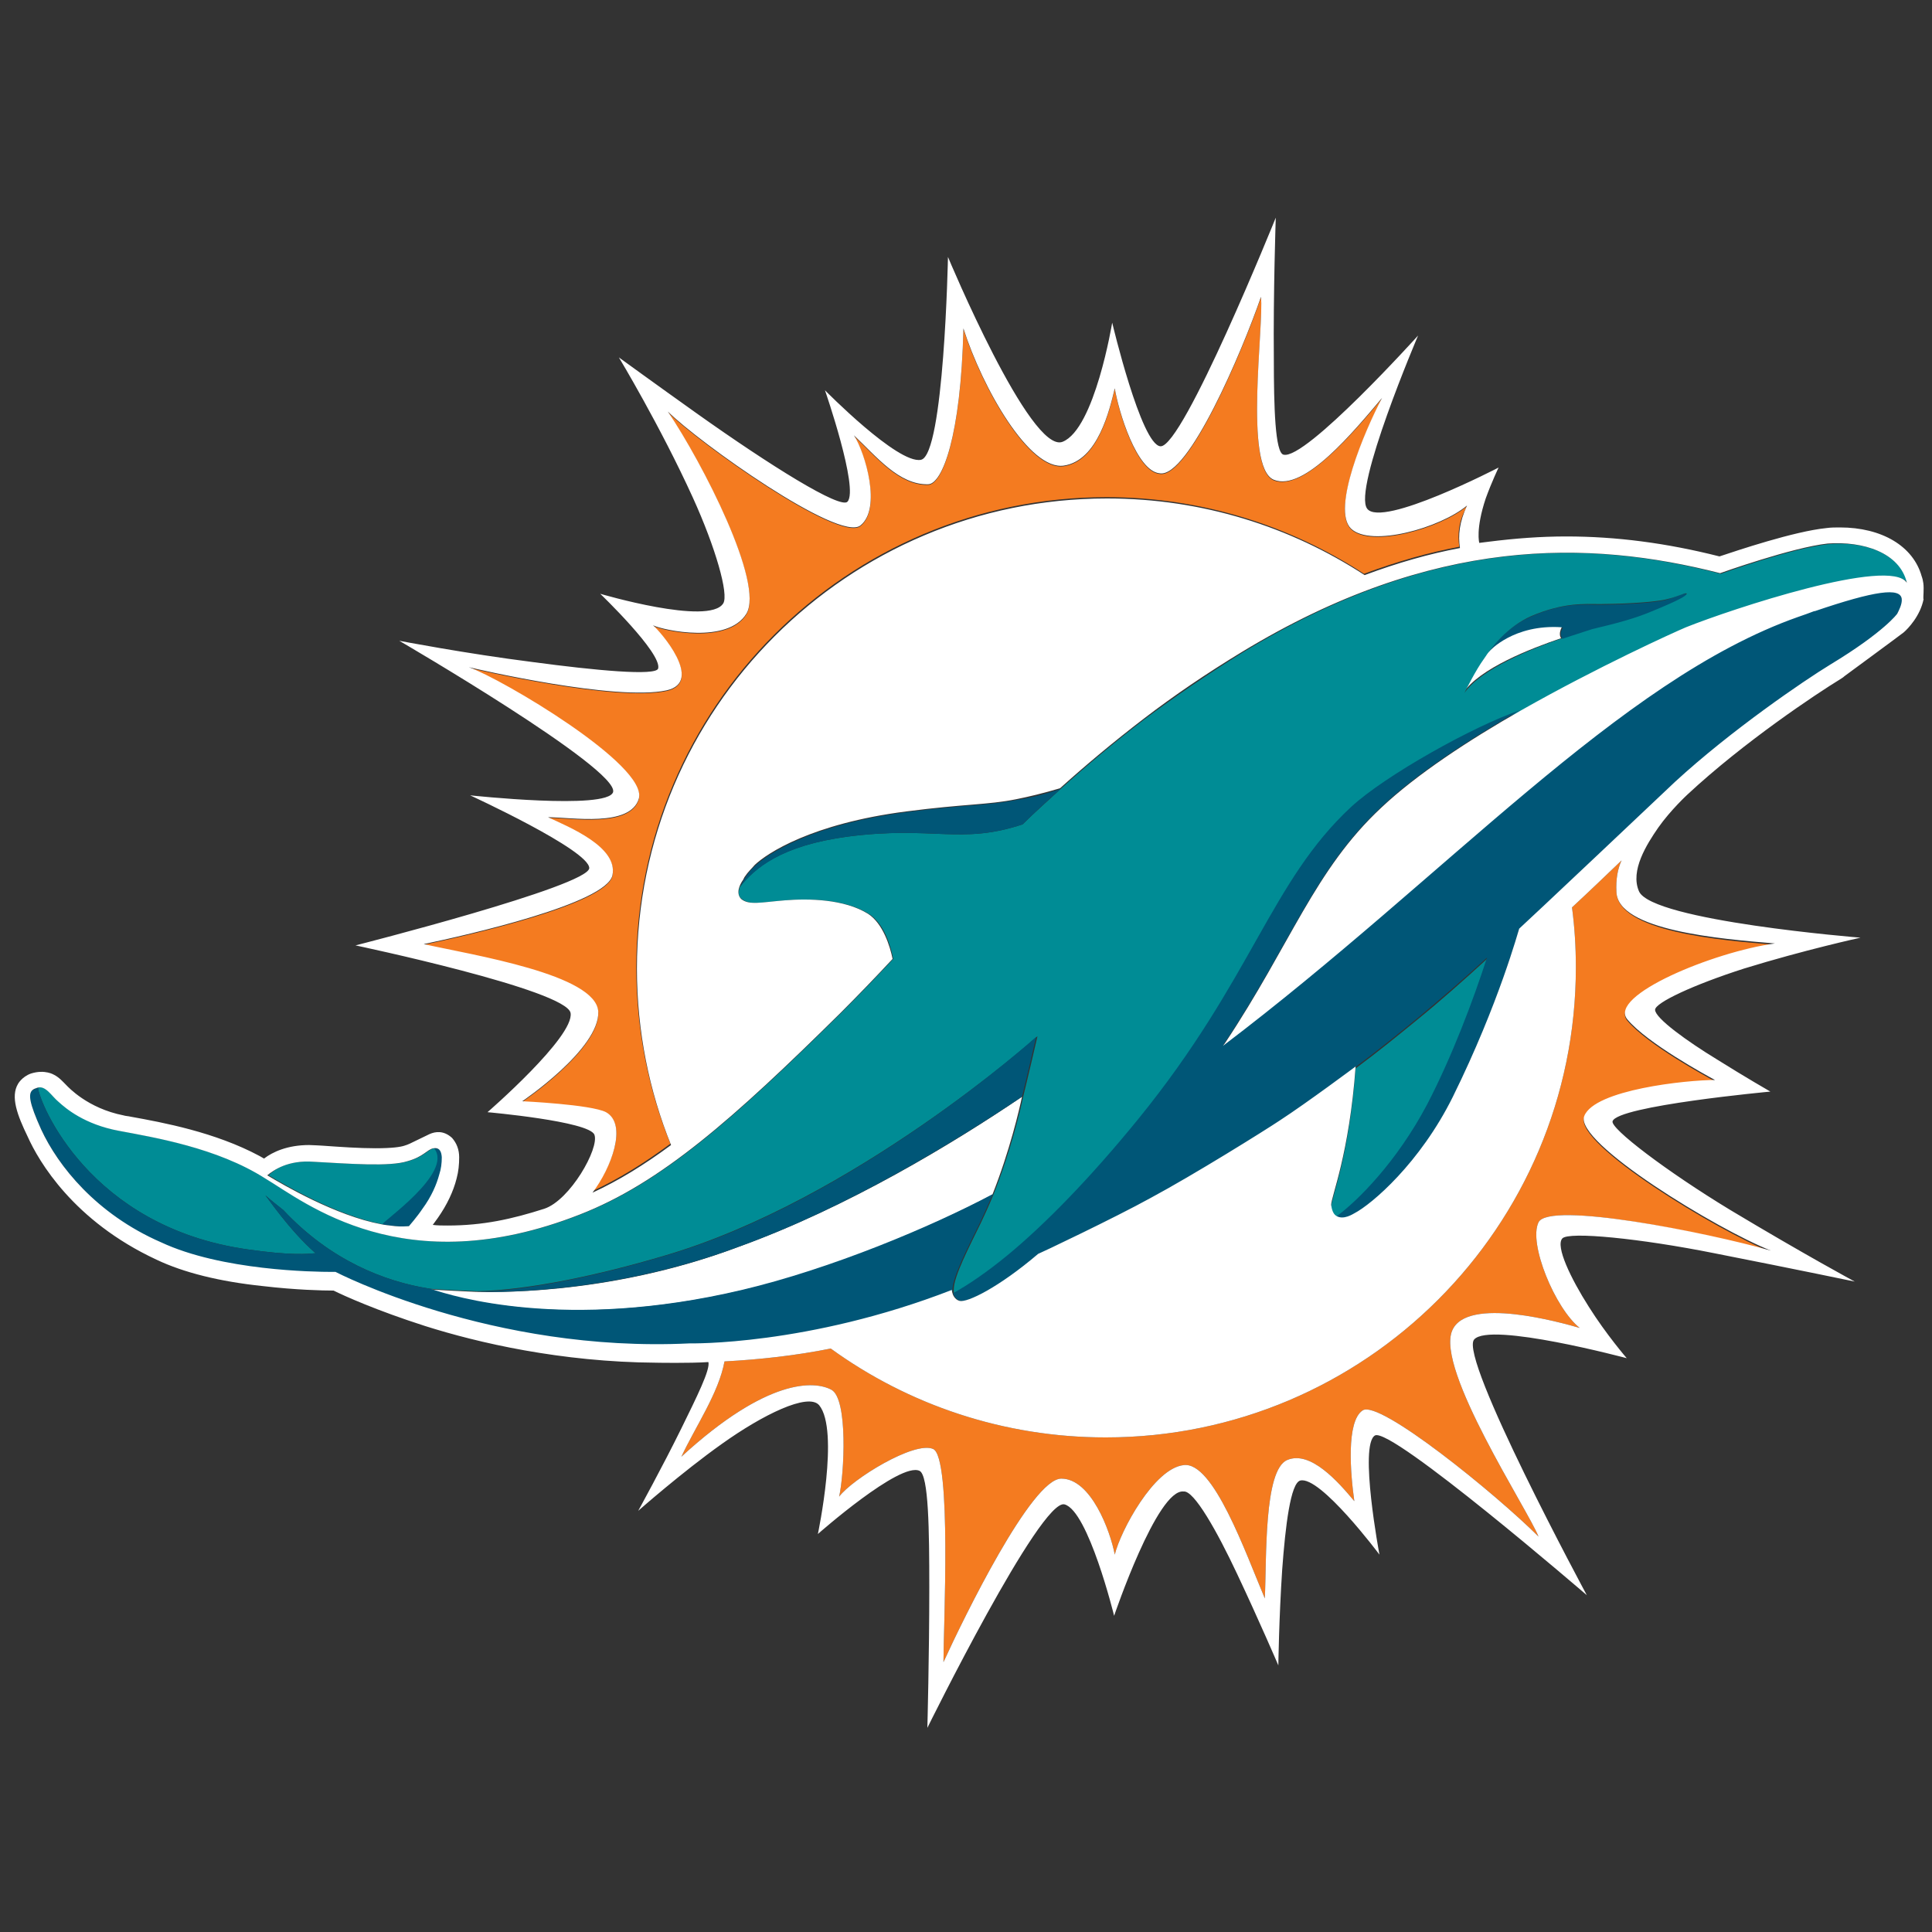
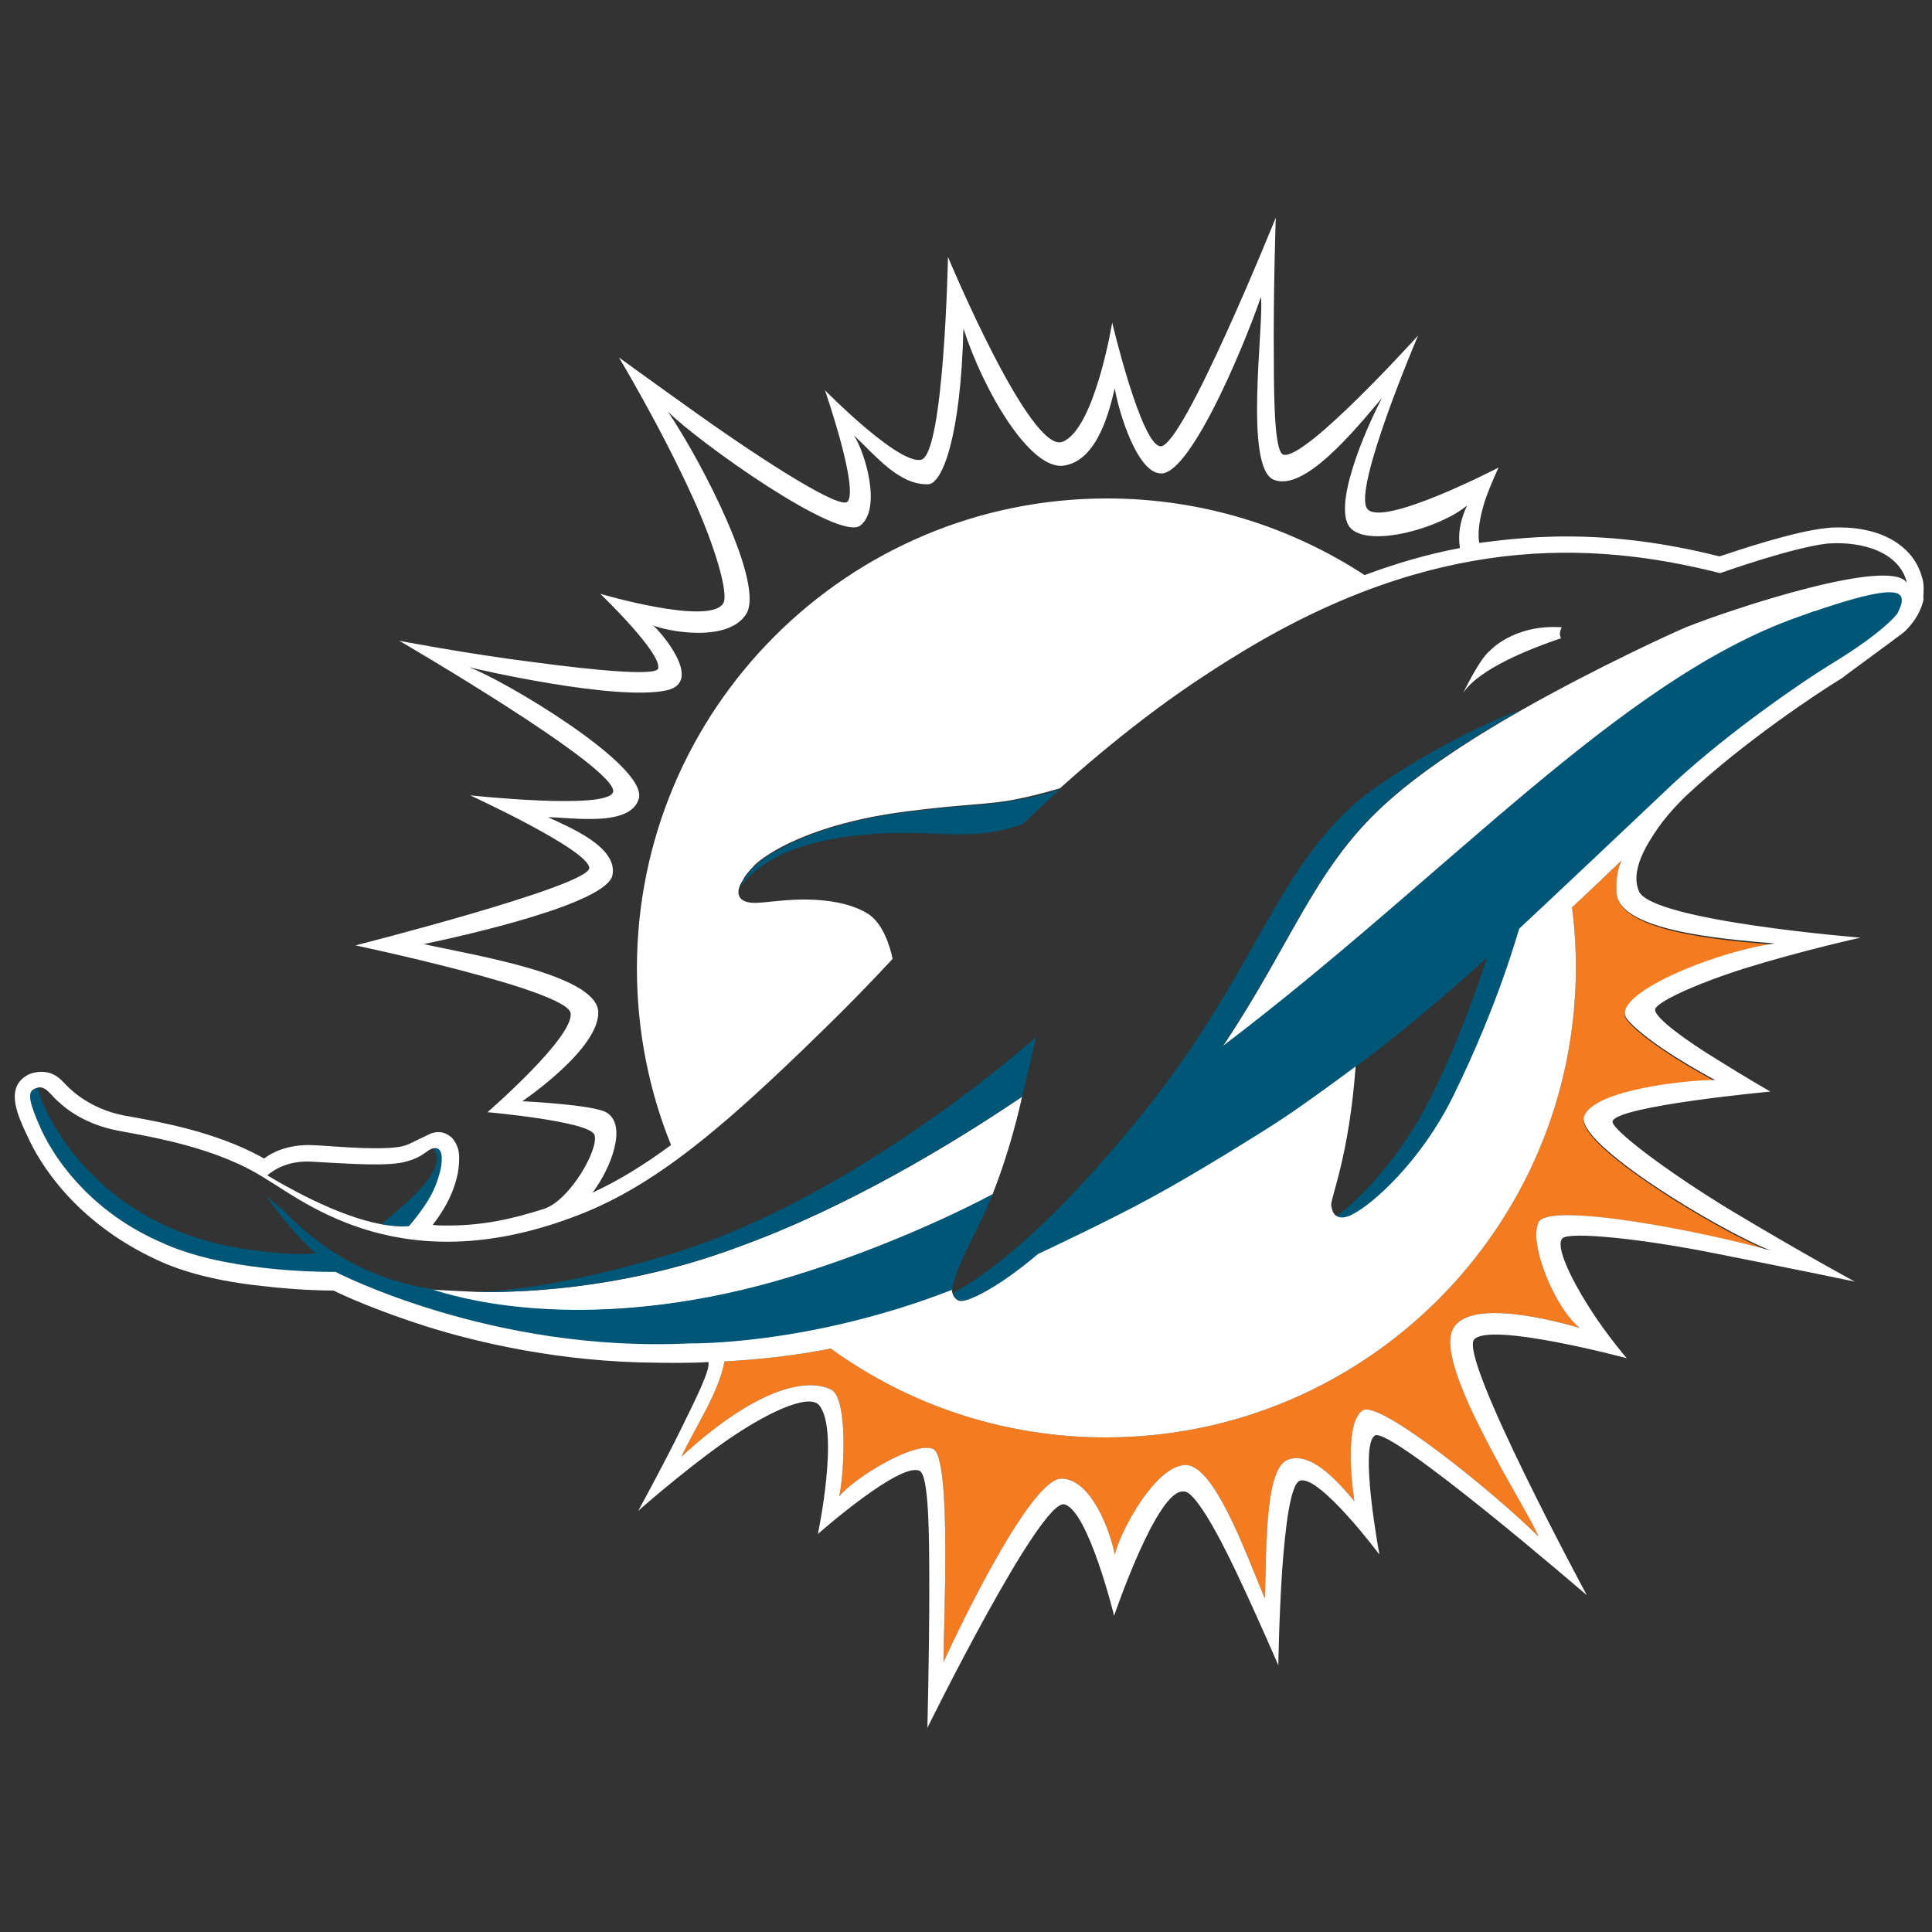
<svg xmlns="http://www.w3.org/2000/svg" version="1.1" id="Layer_1" x="0px" y="0px" viewBox="0 0 300 300" style="enable-background:new 0 0 300 300;" xml:space="preserve">
  <rect x="0" y="0" width="300" height="300" fill="#333333" stroke="none" />
  <style type="text/css">
	.st0{fill:#005677;}
	.st1{fill:#FFFFFF;}
	.st2{fill:#F47B20;}
	.st3{fill:#008C95;}
</style>
  <g>
    <g>
-       <path class="st0" d="M258.5,93.2c-2.2,0.5-7.7,0.7-10.1,0.7c-2.4,0-5.7-0.4-10.8,1.9c-3.7,1.6-6.1,4.8-7.2,6.5    c0.3-0.5,0.7-0.9,1-1.1c0,0,3.7-4.3,11.3-3.7c-0.3,0.4-0.5,0.9-0.2,1.5l0,0l0.1,0.2l0,0.1c0,0,2.7-0.9,4.7-1.5    c4.2-1,6.8-1.7,9.6-2.9c3.9-1.6,5.1-2.3,5-2.6C261.6,91.9,260.7,92.6,258.5,93.2" />
      <path class="st1" d="M231.3,101.1c-0.3,0.2-0.6,0.6-1,1.1c-1.4,1.9-3.1,5.4-3.1,5.4c2.5-3.8,10.5-6.9,15.2-8.5l-0.1-0.2l0,0    c-0.2-0.5,0-1.1,0.2-1.5C235,96.9,231.3,101.1,231.3,101.1" />
      <path class="st2" d="M238.9,189.8c-1.6,3.3,2.6,13.4,6.4,16.4c-2.8-0.8-17.5-5-19.8,0.4c-2.6,6,11.8,27.9,13.4,32    c-6.6-6.6-24.7-21.3-27.3-19.6c-2.6,1.7-1.9,9.9-1.3,14.1c-2.5-3-6.8-7.9-10.4-6.4c-3.7,1.5-3.2,15.5-3.5,21.5    c-3-7.1-8-21.3-12.6-20.7c-4.6,0.5-9.8,10.2-10.7,13.9c-0.7-3.7-3.7-11.8-8.3-11.8c-4.6,0-15.1,21.5-18.3,28.5    c0-5.4,1.3-31.8-1.6-33.1c-2.9-1.3-12.6,4.7-14.6,7.4c0.8-3.5,1.4-15.2-1.2-16.6c-2.6-1.4-9.9-1.9-23.3,10.4    c2.2-4.7,5.8-9.9,6.7-14.8c5.5-0.3,11-0.9,16.5-2c12,8.7,26.8,13.8,42.7,13.8c40.3,0,73-32.7,73-73c0-3.2-0.2-6.3-0.6-9.3    c2.7-2.5,5.3-5,7.7-7.3c-0.6,1.3-0.9,2.9-0.8,4.9c0.2,6.2,16.1,7.5,24.6,8.2c-9.5,1.3-26,8.1-22.9,11.8c3.1,3.7,12.3,8.7,13.6,9.4    c-4.4,0-18.7,1.5-20.3,5.6c-1.6,4.1,20.8,17.7,29,20.9C264.8,191.3,240.5,186.5,238.9,189.8" />
-       <path class="st2" d="M226.6,84.9c-4.8,0.9-9.7,2.3-14.8,4.2c-11.5-7.5-25.2-11.9-40-11.9c-40.3,0-73,32.7-73,73    c0,9.7,1.9,19,5.3,27.4c-4.2,3.1-8.1,5.5-12.2,7.4c3-3.5,5.6-10.4,2.2-12.2c-2.3-1.2-13-1.7-13-1.7s12-8.1,11.8-13.9    c-0.3-5.8-19.5-8.8-27.1-10.5c6.7-1.4,28.4-6.3,29.3-10.7c0.9-4.4-6.8-7.5-10-9c3.6,0,12.8,1.6,14.1-2.9    c1.4-5.2-21.3-18.6-26.4-20.4c1.2,0.3,22.8,5.3,30.7,3.6c5.9-1.3-1-9.2-2.1-10.1c1.7,0.8,11.6,2.9,14.5-1.8    c2.8-4.7-6.8-23.4-12.2-31.4c4.8,4.8,26.6,20.3,29.9,17.7c3.3-2.6,0.8-11.2-1-14c3.5,3.3,7,7.7,11.5,7.6c2.2,0,5.1-7.5,5.5-24.2    c3,9.4,10.3,22.1,15.6,21.3c5.3-0.8,7.1-8.7,7.9-12c0.6,3.6,3.4,12.9,7,13.2c4.4,0.7,12.7-18.7,15.7-27.4c0.5,4.3-2.7,26.5,2,28.4    c4.7,1.8,12.4-7.5,16.8-12.7c-2.7,5.1-7.9,17.3-4.8,20.3c3.1,2.9,13.8-0.1,18-3.6C226.5,80.9,226.3,82.9,226.6,84.9" />
-       <path class="st3" d="M283.9,84.5c-5.6,0.6-16.7,4.6-16.7,4.6c-20.4-5.3-44.5-5.9-74.2,12.2c-5.5,3.4-10.6,6.9-15.3,10.4    c-4.7,3.6-9,7.2-13,10.8c-1.7,1.6-4,3.6-5.9,5.5c-9.6,3.2-13.9,0.2-27.1,1.9c-10.5,1.4-14.5,4.9-16.8,7.8    c-0.3,0.8-0.3,1.5,0.3,1.9c1.2,1,3.2,0.5,6.8,0.2c3.7-0.3,9.2-0.2,12.9,2.1c2.4,1.5,3.4,5,3.8,7c-2.7,2.9-5.4,5.7-8.1,8.4    c-16.7,16.5-27.9,26.4-40.5,31.3c-27.3,10.7-42.7-1.9-48.8-5.6l0,0c-7.5-4.8-17.4-6.4-22.7-7.4c-5.3-1-8.2-3.6-9.4-4.5    s-2-2.6-3.3-2.2c-0.3,0.1-0.6,0.2-0.8,0.4c0.2-0.2,0.5-0.3,0.8-0.4c0.2,2.3,7.9,21.6,32.5,25.1c7,1,9.3,0.7,10.6,0.6    c-4.1-3.6-7.5-8.7-7.8-9c0.9,0.8,1.9,1.6,2.8,2.3c7.3,7.8,15.7,11.1,22.7,12.2c0.5,0.1,7.4,0.4,7.4,0.4c8.1-0.2,18.9-2.5,29-5.5    c29.5-8.6,58-34.1,58-34.1s-1.6,6.9-2.2,9.3c-0.4,1.9-1.9,8.4-4.6,15.2c0,0-0.8,2-2,4.5c-1.8,3.7-4.2,8.3-4.2,10.3l0,0.3    c0,0,0,0.2,0.1,0.5c2.2-1.2,5.2-3.2,8.7-6.1c5.4-4.5,12.2-11.3,20.1-21c17.7-21.8,20.5-36.8,33-48.4c5.3-4.9,19.1-12.5,26.2-15    l0.2-0.1h0l0,0c12-6.8,23.7-12.1,25.6-12.9c7-2.8,31.7-11,34.3-6.9h0C295,85.8,289.3,84,283.9,84.5 M256.8,94.8    c-2.8,1.2-5.4,1.9-9.6,2.9c-1.9,0.6-4.6,1.5-4.6,1.5l0-0.1c-4.7,1.6-12.7,4.8-15.2,8.5c0.1-0.2,1.7-3.5,3.1-5.4    c1.1-1.7,3.6-4.9,7.2-6.5c5.1-2.2,8.4-1.9,10.8-1.9c2.4,0,7.9-0.2,10.1-0.7c2.2-0.5,3.2-1.2,3.3-0.9    C261.9,92.5,260.7,93.2,256.8,94.8" />
      <path class="st1" d="M158.7,170.3c-0.4,1.9-1.9,8.4-4.6,15.2c-9.6,5.1-25.1,11.7-39,14.9c-27.5,6.4-45.1,0.9-48.1-0.1l-0.4-0.1    c0.7,0.1,7.3,0.4,7.3,0.4c1.4,0,20.2,0.8,40.8-7C131.6,187.5,148.1,177.5,158.7,170.3" />
      <path class="st0" d="M160.9,161c0,0-1.6,6.9-2.2,9.3c-10.6,7.1-27.1,17.2-44,23.3c-20.6,7.7-39.3,7-40.8,7    c8.1-0.2,18.9-2.5,29-5.5C132.5,186.6,160.9,161,160.9,161" />
-       <path class="st3" d="M230.9,148.9c-2.1,6.5-5.3,15.3-9.3,22.8c-4.7,8.9-10.9,15-14.1,17.4c-0.5-0.3-0.7-1-0.8-1.7    c0-1.3,2.8-7.8,3.8-21.5c3.5-2.6,6.7-5.2,9.5-7.5C223.7,155.4,227.3,152.2,230.9,148.9" />
      <path class="st0" d="M68.7,179.7c0,0.9-0.1,1.8-0.4,2.7c-0.4,1.5-1.2,3.4-2.6,5.3c-0.8,1.2-2.1,2.7-2.1,2.7c-0.2,0-1.2,0.1-2.1,0    c-0.9-0.1-1.8-0.2-2.2-0.3v0c-0.2-0.3,11.1-8,8-11.7C67.6,178.3,68.6,178.1,68.7,179.7" />
      <path class="st0" d="M294.6,95.4L294.6,95.4c0,0-0.5,0.7-2,2c-1.5,1.3-4.1,3.3-8.4,5.9c-4.1,2.5-15.4,10.2-24.1,18.2    c-0.3,0.3-23.6,22.3-24.2,22.8c-0.1,0.2-3.1,11.5-10.3,26.1c-5.1,10.3-12.6,16.7-15.3,18.1c-0.2,0.1-1.7,1.1-2.8,0.4    c3.3-2.4,9.4-8.5,14.1-17.4c3.9-7.5,7.2-16.3,9.3-22.8c-3.6,3.3-7.3,6.5-10.8,9.4c-2.8,2.3-5.9,4.8-9.5,7.5c0,0-7.5,5.6-11.8,8.4    l0,0c-2.4,1.6-13.3,8.4-20,12c-5.6,3.1-17.4,8.7-17.5,8.7h0c-6.1,5.2-11,7.6-12.2,7.3c-0.8-0.2-1.1-1.1-1.1-1.2    c2.2-1.2,5.2-3.2,8.7-6.1c5.4-4.5,12.2-11.3,20.1-21c17.7-21.8,20.5-36.8,33-48.4c5.3-4.9,19.1-12.6,26.2-15l0.2-0.1    c-8.1,4.6-16.3,10-21.7,15.1c-10.4,9.7-14,21.1-24.3,36.6l-0.3,0.4c34.7-26.3,61.5-56.8,89.3-66.6c0.9-0.3,1.7-0.6,2.5-0.9l0.1,0    c9.4-3.2,13.3-3.7,13.5-1.9C295.5,93.9,294.8,95,294.6,95.4" />
-       <path class="st3" d="M59.4,190.1L59.4,190.1c-7-1.3-15.2-6.1-17.7-7.6c0.9-0.9,3-2.4,7.1-2.1c5.6,0.3,11.8,0.8,14.6-0.1    c2.5-0.7,3-1.8,4-2h0C70.5,182.1,59.2,189.8,59.4,190.1" />
      <path class="st0" d="M131.7,129.9c13.2-1.7,17.5,1.3,27.1-1.9c1.9-1.9,4.1-3.9,5.9-5.5c-2.7,0.9-4.8,1.4-6.8,1.7    c-4.5,0.9-7.8,0.7-17.1,1.9c-14.7,1.9-21.6,6.5-23.5,8.3c-0.6,0.5-1,1-1.6,1.9c-0.4,0.6-0.7,1.3-0.8,1.4    C117.2,134.9,121.2,131.3,131.7,129.9" />
    </g>
    <g>
      <path class="st0" d="M152.1,190c-1.8,3.7-4.2,8.3-4.2,10.3l0,0.3c-22.4,8.7-40.7,8.3-40.7,8.3c-30.8,1.5-55-11.1-55-11.1l0,0    c-0.1,0-0.2,0-0.5,0c-2.9,0-17.2-0.2-26.6-4.6C14.9,188.5,9,181,6.4,175.4c-1.9-4.2-2-5.5-1.4-6.1l0.2-0.1l0,0    c0.2-0.1,0.4-0.2,0.7-0.3c0.2,2.3,7.9,21.6,32.5,25.1c7,1,9.3,0.7,10.6,0.6c-4.1-3.6-7.5-8.7-7.8-9c0.9,0.8,1.9,1.6,2.8,2.3    c7.3,7.8,15.7,11.1,22.7,12.2l0,0h0l0,0l0.4,0.1c3,1,20.6,6.6,48.1,0.1c13.9-3.3,29.4-9.8,39-14.9    C154.1,185.5,153.3,187.5,152.1,190" />
      <path class="st1" d="M298.7,91.3c0-1.1-0.3-1.8-0.3-1.8l0,0c-1.3-4.7-6.2-7.6-12.7-7.6c-0.7,0-1.4,0-2.1,0.1    c-5,0.5-13.9,3.5-16.6,4.4c-8.3-2.1-16.1-3.1-23.8-3.1c-4,0-7.9,0.3-11.9,0.8l0,0l-1.6,0.2c0,0-0.6-2.1,1-6.9c0.9-2.5,2-4.8,2-4.8    s-18.1,9.4-20.4,6.4c-2.3-3,7.9-26.9,7.9-26.9s-17.5,19.4-20.9,18.5c-1.3-0.3-1.5-7.4-1.5-14.9c-0.1-10.2,0.3-21.9,0.3-21.9    s-14.4,35.7-17.9,35.5c-3-0.2-7.5-19.2-7.5-19.2S170,66.6,165,68.6c-5,2-17.8-28.7-17.8-28.7s-0.6,30.8-4.2,31.5    c-3.6,0.7-14.9-10.8-14.9-10.8s5.3,15.3,3.5,17.3c-1.1,1.2-12-5.6-23.4-13.7c-6.6-4.7-12.1-8.7-12.1-8.7s6.4,10.6,11.5,21.8    c3.5,7.7,5.6,15,4.7,16.4c-2.2,3.5-19.1-1.5-19.1-1.5s9.6,9.2,9,11.6c-0.3,1.2-9.8,0.3-19.5-1C72.4,101.5,62,99.5,62,99.5    s34.2,19.9,33.2,23.5c-0.9,2.8-22.2,0.5-22.2,0.5s18.5,8.5,18.5,11.3c-0.1,2.8-36.3,12-36.3,12s32.8,6.9,33.4,10.5    c0.6,3.7-12.9,15.4-12.9,15.4s15.8,1.4,16.6,3.5c0.8,2.1-3.8,10.2-7.8,11.5c-5,1.6-9.5,2.6-15,2.6c-0.8,0-1.6,0-2.3-0.1    c0.3-0.4,0.5-0.7,0.8-1.1c1.4-2,2.4-4.1,2.9-6.1l0,0l0,0c0.3-1.1,0.4-2.2,0.4-3.3l0,0l0,0c0-1.2-0.4-2.2-1.1-3    c-1.3-1.2-2.6-1-3.5-0.6l-3.1,1.5c-0.2,0.1-0.5,0.2-0.8,0.3c-0.6,0.2-1.9,0.4-4.5,0.4c-2.5,0-5.4-0.2-8.2-0.4c0,0-1.7-0.1-2.1-0.1    c-3.4,0-5.7,1.1-7,2.1l-0.7-0.4c-6.9-3.7-15-5.2-20-6.1c-0.4-0.1-0.8-0.1-1.1-0.2c-5.6-1.1-8.6-4.4-8.9-4.7    c-0.5-0.5-1.1-1.2-1.9-1.6c0,0-1.4-0.9-3.6-0.2c-1.4,0.5-2,1.6-2,1.6c-1.2,2-0.1,4.9,1.5,8.2c1.7,3.8,7.1,13.1,20,19.1    c4.2,2,9.8,3.4,16.5,4.1c5.1,0.6,9.3,0.7,11,0.7c1.6,0.8,6.7,3.1,14.2,5.5c8.2,2.6,21.1,5.6,35.9,5.7c0,0,5.2,0.1,8.1-0.1    c0.3,1.2-1.8,5.4-4.2,10.3c-2.9,5.9-6.7,12.8-6.7,12.8s6.8-6,13-10.4c6.3-4.5,13.4-8,15.1-6c3.2,3.9-0.2,20-0.2,20    s12.8-11.3,15.8-9.8c1.4,0.7,1.5,9.2,1.5,18.1c0,10.6-0.3,21.8-0.3,21.8s17.6-35.7,21.3-34.7c3.7,1,7.7,17.3,7.7,17.3    s6.7-19.8,10.8-19.3c1.6-0.2,5.2,6.2,8.3,12.8c3.4,7.2,6.4,14.2,6.4,14.2s0.1-7.4,0.6-14.9c0.5-6.8,1.3-13.4,2.8-13.8    c3.1-0.8,12.3,11.5,12.3,11.5s-3.2-17-0.7-18.5c2.5-1.4,32.9,24.8,32.9,24.8s-19.9-36.9-17.5-39.7c2.4-2.8,23.7,2.9,23.7,2.9    s-3.2-3.7-5.9-8c-2.8-4.4-5.2-9.4-4.1-10.6c1-1.1,12.1,0,23.6,2.3c13.2,2.6,21.8,4.4,21.8,4.4s-7.8-4.2-19.3-11.1    c-9.9-6-18.7-12.7-18.3-13.8c0.8-2.4,24.5-4.6,24.5-4.6s-4-2.3-8.3-5c-4.6-2.8-9.6-6.4-9.6-7.7c0-1.1,6-3.9,13.8-6.4    c9.4-2.9,18.1-4.8,18.1-4.8s-32.4-2.6-34.4-7.2c-1.4-3.2,1.2-7.3,3-9.9c1.9-2.7,4.5-5.1,4.5-5.1c8.8-8.2,20.1-15.7,23.7-17.9    c0.3-0.2,0.5-0.3,0.7-0.5c0,0,8.3-6.1,9.2-6.8c0.7-0.6,2.6-2.6,3.1-5.2C298.6,93.1,298.7,92.4,298.7,91.3 M94.1,172.7    c-2.3-1.2-13-1.7-13-1.7s12-8.1,11.8-13.9c-0.3-5.8-19.5-8.8-27.1-10.5c6.7-1.4,28.4-6.3,29.3-10.7c0.9-4.4-6.8-7.5-10-9    c3.6,0,12.8,1.6,14.1-2.9c1.4-5.2-21.3-18.6-26.4-20.4c1.2,0.3,22.8,5.3,30.7,3.6c5.9-1.3-1-9.2-2.1-10.1    c1.7,0.8,11.6,2.9,14.5-1.8c2.8-4.7-6.8-23.4-12.2-31.4c4.8,4.8,26.6,20.3,29.9,17.7c3.3-2.6,0.8-11.2-1-14    c3.5,3.3,7,7.7,11.5,7.6c2.2,0,5.1-7.4,5.5-24.2c3,9.4,10.3,22.1,15.6,21.3c5.3-0.8,7.1-8.7,7.9-12c0.6,3.6,3.4,12.9,7,13.2    c4.4,0.7,12.7-18.7,15.7-27.4c0.5,4.3-2.7,26.5,2,28.4c4.7,1.9,12.4-7.5,16.8-12.7c-2.7,5.1-7.9,17.3-4.8,20.3    c3.1,2.9,13.8-0.1,18-3.6c-1.2,2.6-1.4,4.6-1.1,6.6c-4.8,0.9-9.7,2.3-14.8,4.2c-11.5-7.5-25.2-11.9-40-11.9c-40.3,0-73,32.7-73,73    c0,9.7,1.9,19,5.3,27.4c-4.2,3.1-8.1,5.5-12.2,7.4C94.9,181.4,97.5,174.6,94.1,172.7 M48.7,180.4c5.6,0.3,11.8,0.8,14.6-0.1    c2.5-0.7,3-1.8,4-2h0c0.2,0,1.2-0.3,1.3,1.4c0,0.9-0.1,1.8-0.4,2.7c-0.4,1.5-1.2,3.4-2.6,5.3c-0.8,1.2-2.1,2.7-2.1,2.7    c-0.2,0-1.2,0.1-2.1,0c-0.9-0.1-1.8-0.2-2.2-0.3c-7-1.3-15.2-6.1-17.7-7.6C42.5,181.7,44.7,180.1,48.7,180.4 M275.6,146.5    c-9.5,1.3-26,8.1-22.9,11.8c3.1,3.7,12.3,8.7,13.6,9.4c-4.4,0-18.7,1.5-20.3,5.6c-1.6,4.1,20.8,17.7,29,20.9    c-10.2-2.9-34.5-7.7-36.1-4.4c-1.6,3.3,2.6,13.4,6.4,16.4c-2.8-0.8-17.5-5-19.8,0.4c-2.6,6,11.8,27.9,13.4,32    c-6.6-6.6-24.7-21.3-27.3-19.6c-2.6,1.7-1.9,9.9-1.3,14.1c-2.5-3-6.8-7.9-10.4-6.4c-3.7,1.5-3.2,15.5-3.5,21.5    c-3-7.1-8-21.3-12.6-20.7c-4.6,0.5-9.8,10.2-10.7,13.9c-0.7-3.7-3.7-11.8-8.3-11.8c-4.6,0-15.1,21.5-18.3,28.5    c0-5.4,1.3-31.8-1.6-33.1c-2.9-1.3-12.6,4.7-14.6,7.4c0.8-3.5,1.4-15.2-1.2-16.6c-2.6-1.4-9.9-1.9-23.3,10.4    c2.2-4.7,5.8-9.9,6.7-14.8c5.5-0.3,11-0.9,16.5-2c12,8.7,26.8,13.8,42.7,13.8c40.3,0,73-32.7,73-73c0-3.2-0.2-6.3-0.6-9.3    c2.7-2.5,5.3-5,7.7-7.3c-0.6,1.3-0.9,2.9-0.8,4.9C251.2,144.5,267.2,145.8,275.6,146.5 M296.1,90.5c-2.6-4.1-27.3,4.1-34.3,6.9    c-1.9,0.8-13.6,6.1-25.6,12.9c-8.1,4.6-16.3,10-21.7,15.1c-10.4,9.7-14,21.1-24.3,36.6l-0.3,0.4c34.7-26.3,61.5-56.8,89.3-66.6    c0.9-0.3,1.7-0.6,2.5-0.9l0.1,0c9.4-3.2,13.3-3.7,13.5-1.9c0.1,0.8-0.5,1.9-0.7,2.3c0,0-0.5,0.7-2,2c-1.5,1.3-4.1,3.3-8.4,5.9    c-4.1,2.5-15.4,10.2-24.1,18.2c-0.3,0.3-23.6,22.3-24.2,22.8c-0.1,0.2-3.1,11.5-10.3,26.1c-5.1,10.3-12.6,16.7-15.3,18.1    c-0.2,0.1-1.7,1.1-2.8,0.4c-0.5-0.3-0.7-1-0.8-1.7c0-1.3,2.8-7.8,3.8-21.5c0,0-7.5,5.6-11.8,8.4c-2.4,1.6-13.3,8.4-20,12    c-5.6,3.1-17.4,8.7-17.5,8.7c-6.1,5.2-11,7.6-12.2,7.3c-0.8-0.2-1.1-1.1-1.1-1.2c-0.1-0.3-0.1-0.5-0.1-0.5    c-22.4,8.7-40.7,8.3-40.7,8.3c-30.8,1.5-55-11.1-55-11.1c-0.1,0-0.2,0-0.5,0c-2.9,0-17.2-0.2-26.6-4.6C14.9,188.5,9,181,6.4,175.4    c-1.9-4.2-2-5.5-1.4-6.1c0.2-0.2,0.5-0.3,0.8-0.4c1.3-0.4,2.2,1.3,3.3,2.2c1.1,1,4,3.5,9.4,4.5c5.3,1,15.2,2.6,22.7,7.4    c6.2,3.7,21.5,16.3,48.8,5.6c12.6-4.9,23.8-14.8,40.5-31.3c2.7-2.7,5.4-5.5,8.1-8.4c-0.4-2-1.5-5.5-3.8-7    c-3.7-2.3-9.2-2.4-12.9-2.1c-3.7,0.3-5.6,0.8-6.8-0.2c-0.4-0.4-0.5-0.9-0.4-1.5c0.1-0.5,0.4-1.1,0.7-1.5l0.2-0.4    c0.6-0.9,1.1-1.3,1.6-1.9c1.9-1.8,8.8-6.4,23.5-8.3c9.3-1.2,12.6-1,17.1-1.9c2-0.4,4.1-0.9,6.8-1.7c4-3.6,8.3-7.2,13-10.8    c4.7-3.6,9.7-7,15.3-10.4c29.7-18,53.8-17.4,74.2-12.2c0,0,11.2-4,16.7-4.6C289.3,84,295,85.8,296.1,90.5" />
    </g>
  </g>
</svg>